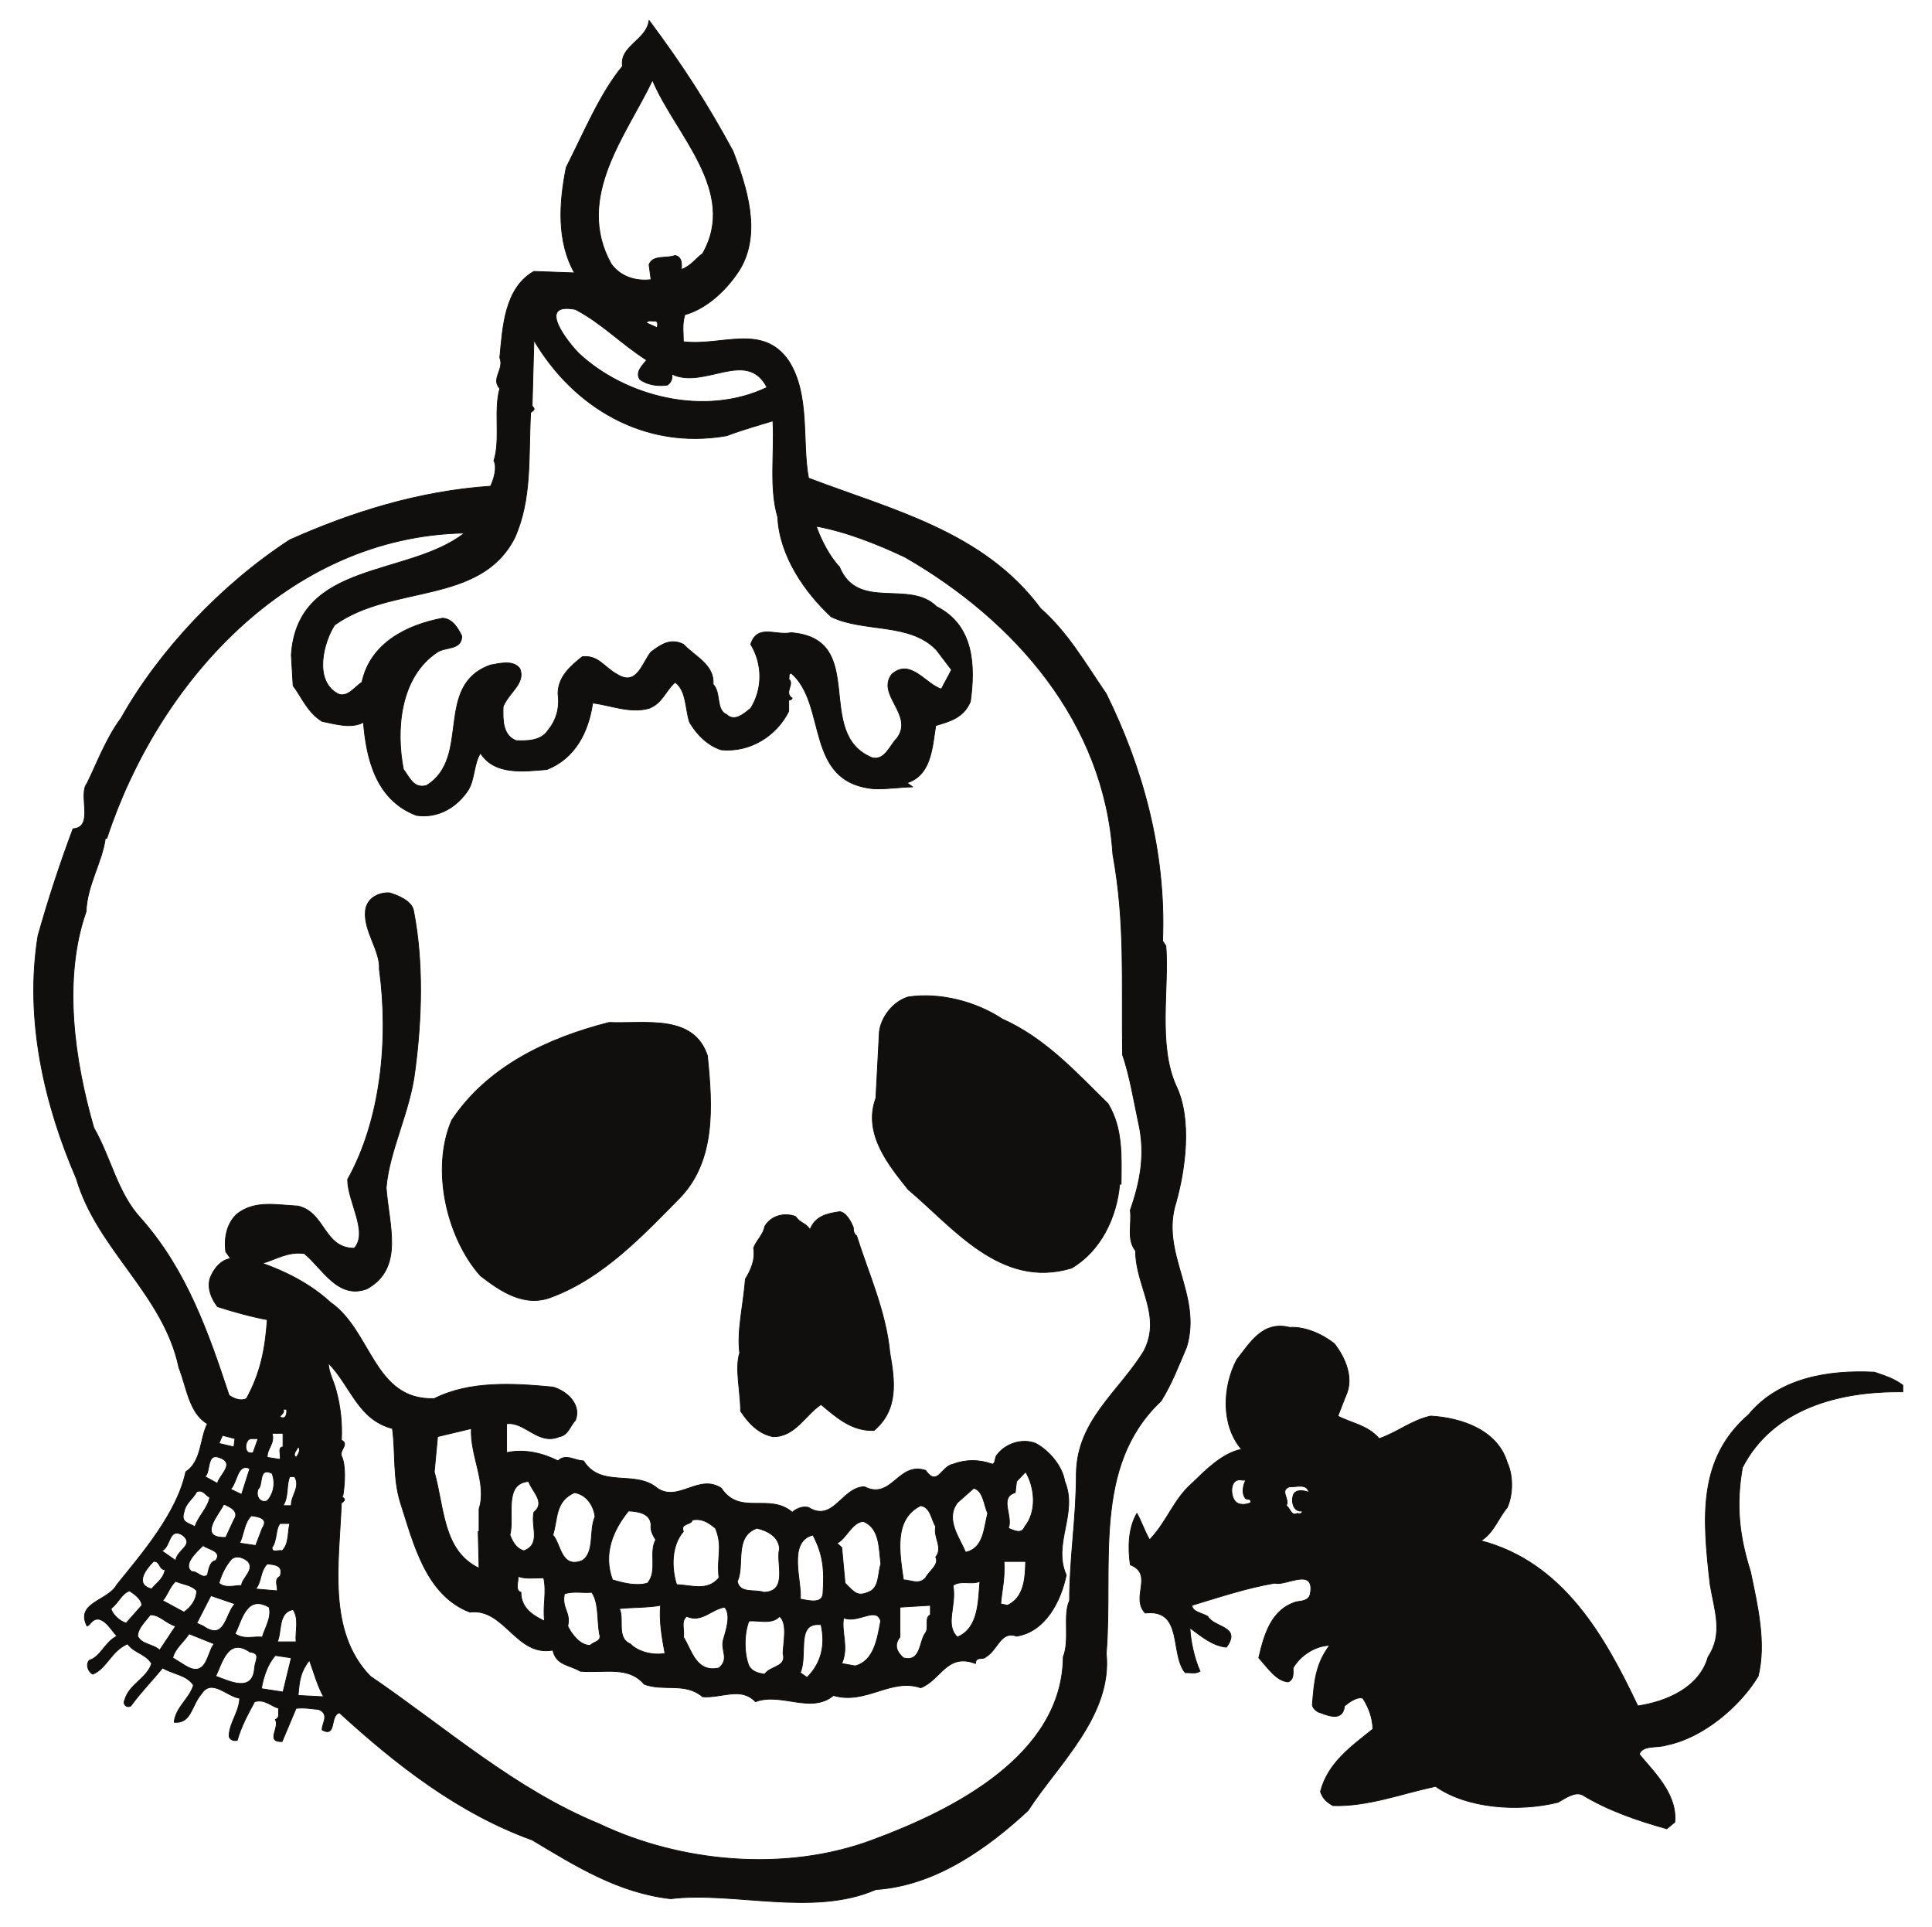
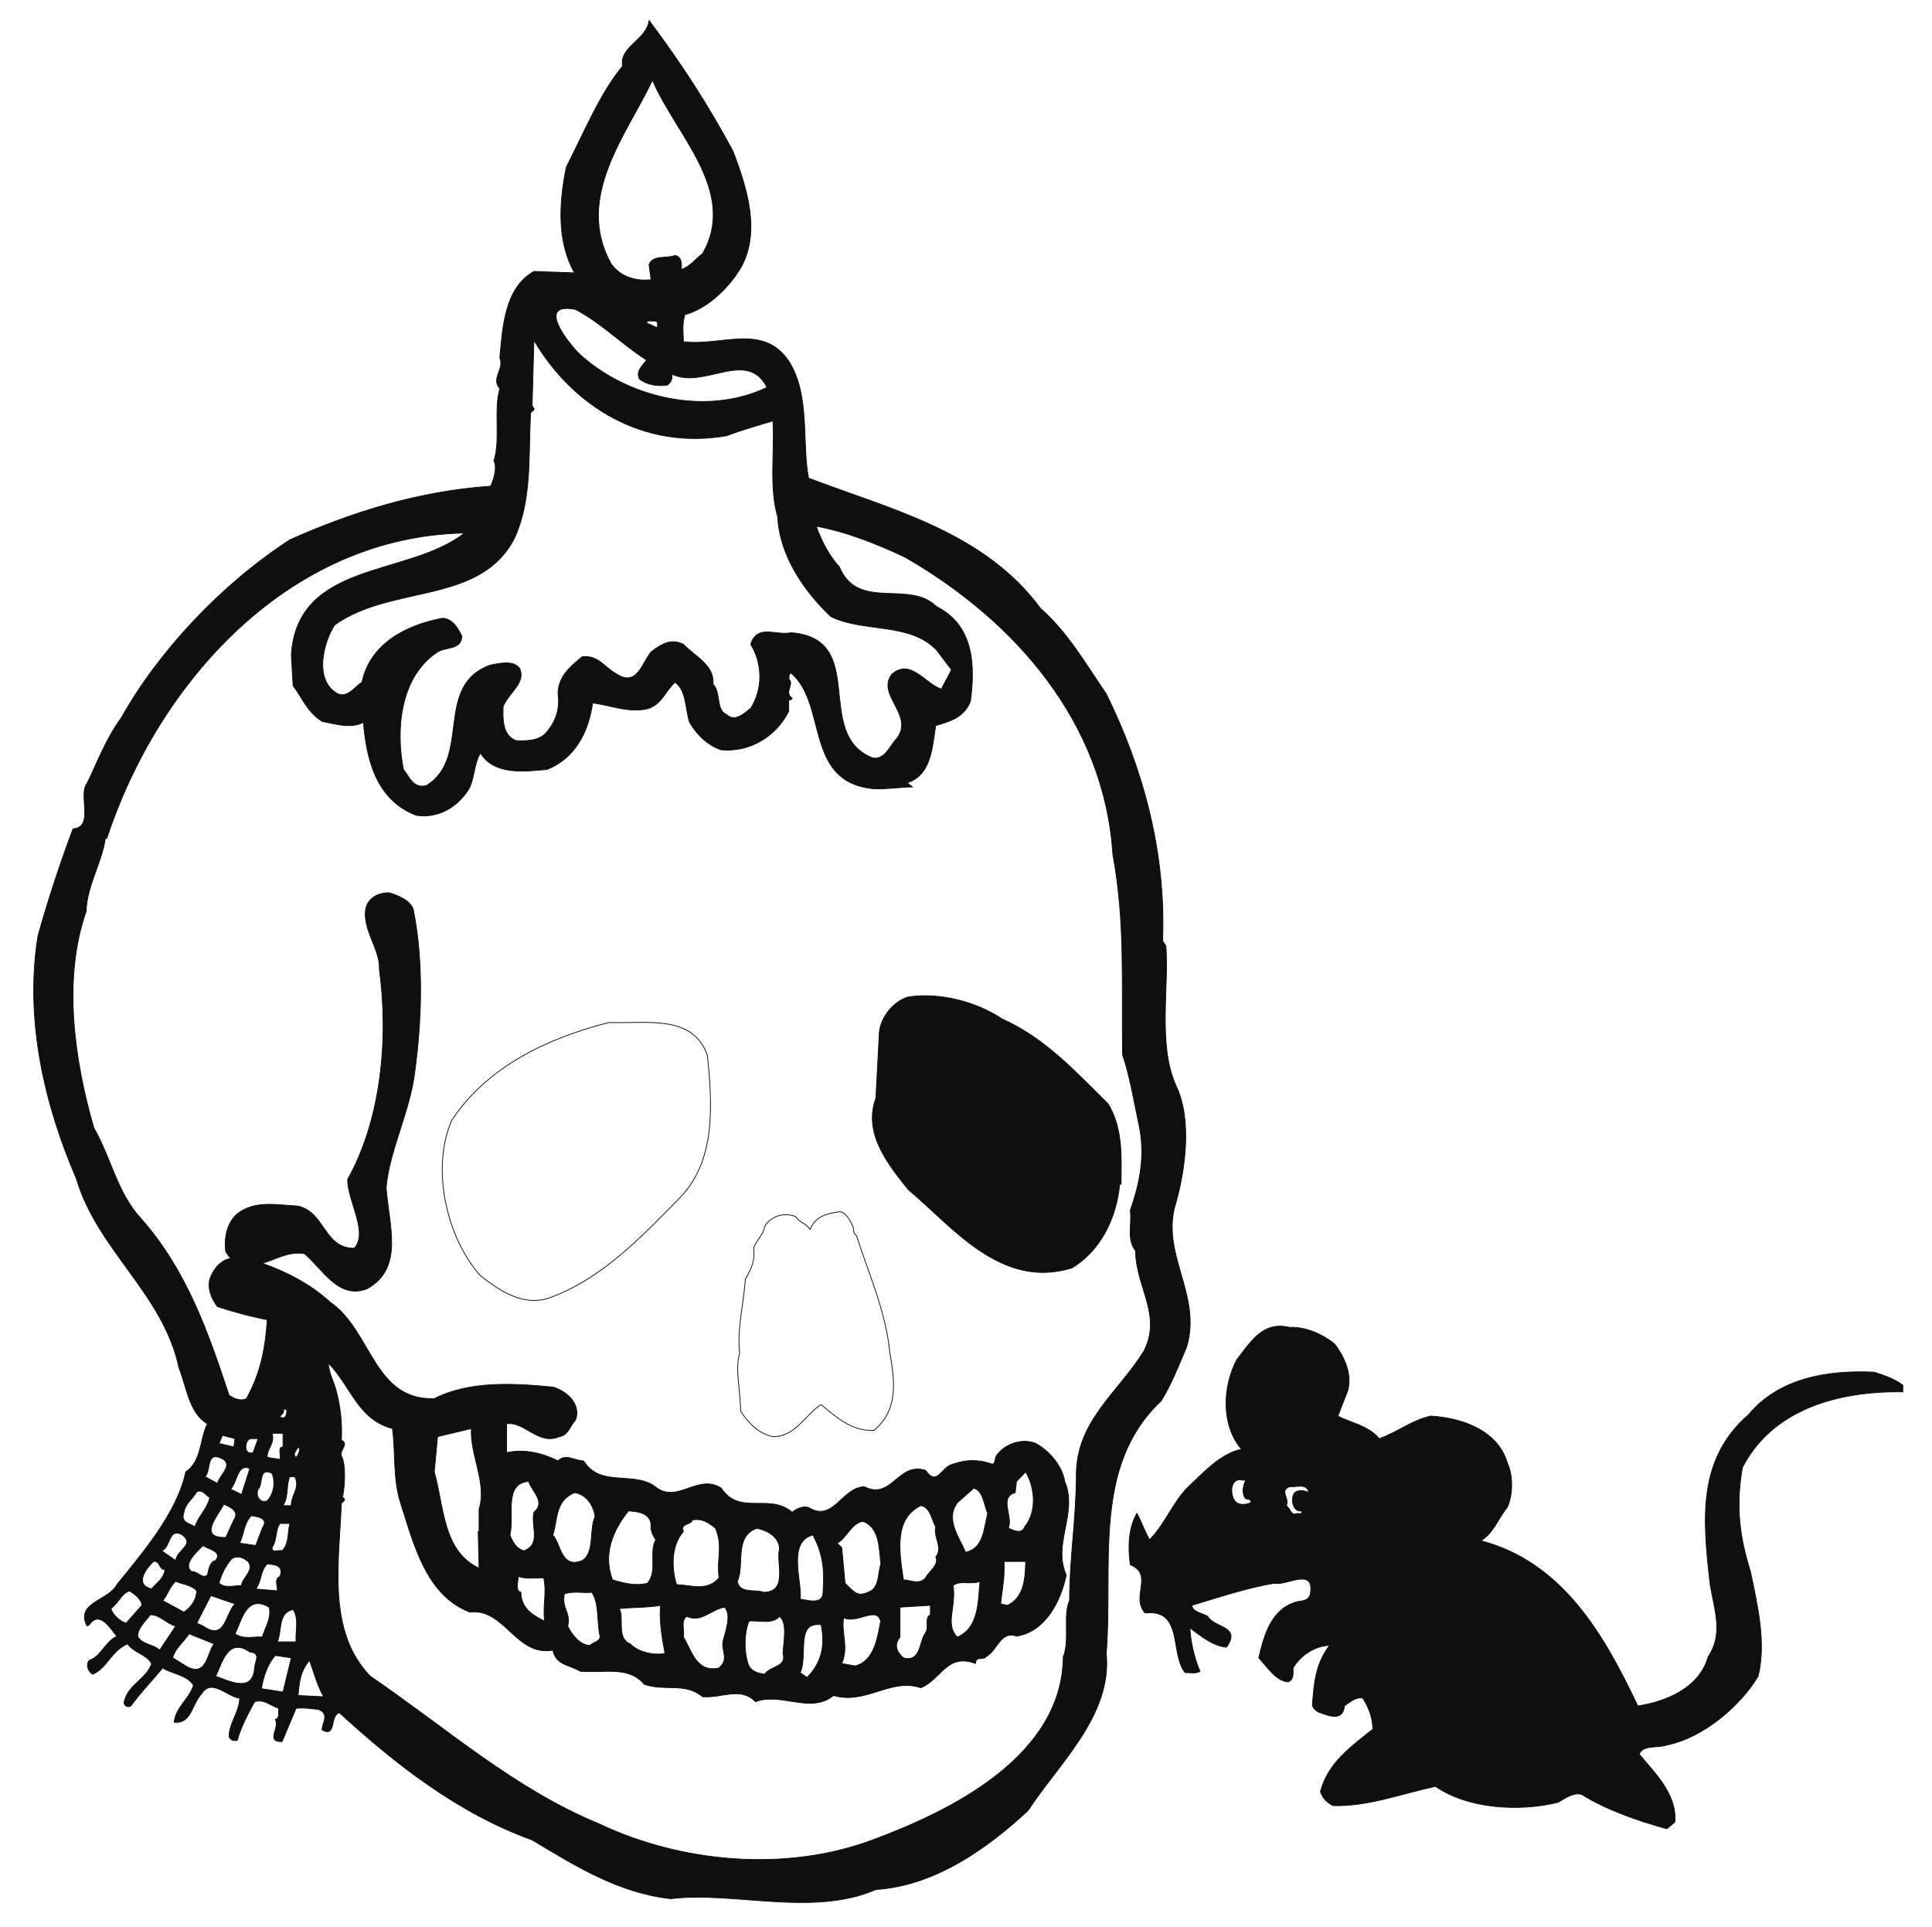
<svg xmlns="http://www.w3.org/2000/svg" width="298.374pt" height="297.561pt" viewBox="0 0 298.374 297.561" version="1.1">
  <g id="surface1">
    <path style="fill:none;stroke-width:0.12;stroke-linecap:butt;stroke-linejoin:round;stroke:rgb(6.476%,5.928%,5.235%);stroke-opacity:1;stroke-miterlimit:10;" d="M -0.001 -0.002 C 3.351 0.229 0.741 5.272 2.159 7.002 C 3.722 10.178 5.081 13.92 7.429 17.092 C 13.241 27.44 22.851 37.702 33.48 44.616 C 43.011 48.87 53.319 52.131 64.491 52.897 C 64.999 53.998 65.538 55.788 64.999 56.834 C 66.05 60.038 64.948 64.573 65.909 67.975 C 64.491 69.534 66.651 70.897 65.909 72.737 C 66.358 77.358 66.589 83.452 71.179 86.061 L 77.448 85.834 C 74.698 90.682 75.069 96.69 76.171 102.131 C 78.921 107.545 81.44 113.639 84.87 117.752 C 84.358 120.87 88.589 121.748 88.96 124.811 C 94.03 118.034 97.972 111.94 101.909 104.655 C 104.062 99.069 106.358 91.928 102.96 86.342 C 101.089 83.366 97.972 80.334 94.48 79.37 C 94.03 77.811 94.261 76.538 94.261 75.205 C 100.12 74.467 106.53 78.096 110.53 72.229 C 113.87 67.01 112.538 59.815 113.589 54.143 C 126.46 49.237 140.659 45.893 149.448 33.987 C 153.671 30.276 156.358 25.51 159.569 20.834 C 165.12 9.58 168.839 -3.427 168.269 -17.318 L 168.78 -18.084 C 169.288 -24.548 167.499 -33.334 170.339 -39.658 C 172.858 -44.845 171.761 -52.666 170.339 -57.712 C 167.819 -65.537 174.421 -71.916 171.98 -80.021 C 170.71 -82.998 169.659 -85.748 168.038 -88.353 C 157.331 -98.42 160.671 -113.638 159.569 -127.334 C 160.53 -136.939 152.108 -144.455 147.491 -151.595 C 141.401 -157.236 133.288 -163.189 123.991 -163.787 C 114.269 -168.037 101.909 -164.013 92.3 -165.205 C 84.19 -164.295 77.589 -160.13 70.901 -156.13 C 59.499 -152.021 49.839 -144.455 41.14 -136.49 C 39.581 -136.939 40.769 -140.341 38.472 -139.154 C 38.39 -138.189 39.722 -136.716 37.929 -135.978 C 36.831 -135.892 35.858 -135.666 34.448 -135.806 L 32.288 -140.939 C 29.679 -141.021 31.98 -138.783 31.241 -137.537 C 32.062 -137.224 31.608 -136.404 31.78 -135.806 C 30.511 -135.439 29.601 -134.334 28.038 -134.787 C 27.019 -136.716 25.972 -138.556 25.37 -140.74 C 24.69 -140.939 24.101 -140.513 24.101 -140.06 C 24.179 -137.962 25.659 -136.404 25.741 -134.248 C 23.819 -134.021 21.429 -131.13 19.882 -133.509 C 18.23 -135.38 18.319 -138.189 15.62 -137.962 C 15.851 -135.611 17.999 -134.334 18.601 -132.236 C 17.55 -130.619 15.401 -130.537 13.839 -129.572 C 12.19 -131.584 10.491 -133.287 8.929 -135.439 C 8.249 -135.806 7.659 -135.154 7.972 -134.56 C 8.62 -132.095 11.401 -131.216 12.14 -128.892 C 11.171 -127.334 9.53 -127.334 8.421 -125.857 C 5.87 -126.962 5.28 -129.572 3.069 -130.537 C 2.39 -130.252 1.882 -129.06 2.53 -128.38 C 4.261 -127.869 4.991 -125.49 6.78 -124.666 C 5.87 -123.705 4.171 -120.556 2.53 -122.88 L 2.159 -123.107 C 0.319 -119.451 5.448 -119.224 6.78 -116.701 C 10.632 -111.939 16.081 -105.619 17.409 -99.298 C 19.882 -97.654 19.562 -94.252 20.749 -91.869 C 17.921 -90.228 17.55 -86.201 16.358 -83.224 C 13.98 -71.857 3.722 -64.998 0.511 -54.002 C -4.392 -42.689 -7.509 -29.451 -5.411 -16.525 C -3.849 -10.939 -2.009 -5.357 -0.001 -0.002 Z M 4.991 -1.474 L 5.222 -1.474 C 13.019 22.311 33.108 45.155 60.472 45.666 C 51.769 38.834 34.671 41.444 33.71 26.846 L 33.991 22.08 C 35.269 20.467 36.151 17.998 38.472 16.584 C 40.401 16.213 42.921 15.393 44.851 16.44 C 45.3 10.94 46.722 4.452 53.038 2.069 C 56.472 1.561 59.358 3.428 61.011 5.952 C 62.03 7.51 61.89 10.12 62.929 11.678 C 65.089 8.248 69.62 8.846 73.198 9.155 C 77.499 10.858 79.601 14.881 80.249 19.416 C 82.999 19.104 85.98 17.772 88.96 18.596 C 91.05 19.416 91.421 21.205 92.98 22.62 C 94.769 21.346 94.538 18.455 95.222 16.44 C 96.331 14.569 97.972 12.87 100.12 12.19 C 104.659 11.764 108.69 14.428 110.53 18.143 L 110.53 19.87 C 110.901 19.87 110.98 20.014 111.069 20.155 C 109.71 21.065 111.491 22.311 110.53 23.131 C 110.698 23.444 110.39 23.866 110.901 24.038 C 116.569 19.19 112.851 7.143 123.71 6.178 C 125.78 6.096 128.019 6.463 129.659 6.463 L 128.608 7.229 L 128.472 7.002 C 132.55 8.022 132.69 12.502 133.23 15.932 C 135.39 16.584 137.538 17.123 138.589 19.647 C 139.331 25.061 139.19 31.381 133.37 34.299 C 129.12 38.522 121.19 33.534 118.351 40.452 C 116.788 42.096 115.519 44.616 114.78 46.713 C 119.319 45.893 124.081 44.022 128.472 41.952 C 145.511 32.147 159.261 16.44 160.589 -3.939 C 162.519 -14.572 161.921 -23.216 162.089 -34.892 C 163.198 -38.154 163.788 -41.81 164.53 -45.298 C 165.659 -50.146 164.839 -54.455 163.28 -58.904 C 163.562 -61.002 162.69 -63.439 164.101 -65.17 C 164.101 -70.724 168.269 -75.119 165.351 -80.701 C 161.409 -87.021 155.089 -91.334 154.948 -99.525 C 154.948 -106.584 153.901 -112.451 153.901 -119.17 C 152.851 -121.38 153.98 -125.263 152.929 -127.869 C 152.788 -143.123 135.761 -151.595 123.48 -156.13 C 110.019 -161.177 93.8 -159.619 81.3 -153.666 C 68.21 -148.306 57.659 -138.869 45.901 -130.845 C 39.21 -123.931 41.081 -113.357 41.448 -104.06 C 41.671 -104.06 41.73 -103.834 41.87 -103.748 C 42.101 -103.462 41.589 -103.236 41.448 -103.009 L 41.671 -103.009 C 41.96 -101.365 42.179 -98.248 41.448 -96.83 C 41.14 -95.869 42.69 -95.045 41.448 -94.392 C 41.589 -91.701 41.28 -89.091 40.632 -86.74 C 40.261 -85.236 39.491 -84.048 39.429 -82.49 C 43.011 -86.201 43.972 -91.189 49.331 -92.607 C 49.839 -96.408 49.382 -100.259 50.569 -104.06 C 52.589 -110.295 54.46 -118.345 61.288 -120.955 C 66.651 -120.275 68.429 -127.869 74.101 -126.822 C 74.608 -129.205 76.679 -129.06 78.331 -130.08 C 82.12 -130.392 85.78 -129.205 88.222 -132.095 C 91.339 -133.228 94.538 -131.728 97.23 -134.021 C 100.269 -134.248 103.101 -132.408 105.401 -134.787 C 109.339 -133.287 113.96 -136.716 117.44 -133.822 C 122.429 -135.298 126.319 -131.045 130.909 -132.634 C 134.03 -131.443 134.929 -127.189 139.382 -128.892 C 139.382 -127.701 140.569 -128.38 140.972 -127.869 C 142.812 -126.822 143.269 -123.759 145.71 -124.666 C 150.179 -123.986 152.569 -119.224 153.39 -115.228 C 151.23 -110.38 155.23 -105.705 153.159 -100.771 C 152.788 -98.42 150.78 -96.037 148.679 -94.904 C 146.472 -94.025 143.921 -95.045 142.73 -96.634 C 142.3 -97.056 142.53 -97.966 141.991 -98.107 C 139.921 -97.369 137.909 -97.369 135.901 -98.107 C 134.03 -98.474 133.519 -101.677 131.671 -99.072 C 127.421 -97.654 126.46 -103.748 122.21 -101.591 C 118.722 -101.677 117.44 -107.177 113.589 -104.795 C 112.538 -104.513 111.581 -105.107 111.069 -105.533 C 107.55 -102.502 102.96 -106.13 100.12 -101.822 C 96.64 -99.525 93.491 -104.06 90.23 -101.822 C 86.8 -98.927 81.53 -101.904 78.839 -97.595 C 77.499 -97.595 76.089 -96.408 74.901 -97.595 C 72.519 -96.408 69.769 -95.724 66.96 -96.322 L 66.96 -91.869 C 69.769 -91.474 71.858 -95.271 75.12 -93.853 C 76.48 -93.658 76.769 -92.154 77.589 -91.334 C 78.55 -88.896 76.261 -86.795 74.101 -86.201 C 67.921 -85.607 61.23 -85.236 55.788 -87.986 C 46.409 -88.298 46.12 -77.498 39.722 -73.103 C 36.69 -70.298 32.8 -68.341 29.23 -67.095 C 31.331 -66.502 33.171 -65.224 35.722 -65.591 C 38.472 -67.834 40.909 -72.736 45.39 -71.037 C 51.171 -67.834 48.788 -61.287 48.358 -55.416 C 48.87 -49.548 52.081 -43.654 52.812 -37.334 C 53.858 -29.451 54.151 -20.607 52.589 -12.642 C 52.3 -11.084 50.062 -10.259 48.87 -9.892 C 47.312 -9.806 45.39 -10.63 45.159 -12.642 C 44.851 -15.845 47.46 -18.736 47.312 -21.712 C 48.788 -32.572 47.538 -44.986 42.409 -54.142 C 42.409 -57.572 45.671 -62.334 43.429 -64.771 C 38.698 -64.771 38.98 -59.216 34.73 -58.252 C 31.331 -58.08 28.12 -57.345 25.37 -59.443 C 23.87 -60.775 23.28 -62.927 23.589 -65.31 L 24.331 -66.361 C 22.851 -66.556 21.659 -67.974 21.12 -69.533 C 20.749 -71.177 21.429 -72.595 22.312 -73.787 C 24.858 -74.607 27.53 -75.345 29.999 -75.798 C 29.679 -80.388 28.948 -84.048 26.788 -87.986 C 25.89 -88.439 24.858 -87.986 24.101 -87.478 C 20.901 -77.81 17.55 -68.146 10.491 -60.177 C 6.839 -56.24 5.87 -50.795 3.21 -46.177 C 0.23 -35.857 -1.642 -23.216 2.019 -12.783 C 2.159 -8.701 4.48 -5.216 4.991 -1.474 Z M 8.71 -117.666 C 9.44 -118.119 10.581 -118.939 10.632 -119.904 L 8.198 -122.654 C 7.151 -122.341 6.038 -121.236 5.87 -120.416 C 7.151 -119.365 7.429 -118.177 8.71 -117.666 Z M 11.909 -121.38 C 13.241 -121.236 14.519 -122.795 15.851 -123.107 L 13.382 -126.822 C 12.358 -125.857 10.632 -126.002 9.98 -124.666 C 10.038 -123.334 11.171 -122.427 11.909 -121.38 Z M 12.421 -113.13 C 13.472 -112.99 13.241 -114.408 14.21 -114.408 C 13.98 -115.88 12.73 -116.56 12.14 -117.38 C 9.53 -116.701 11.089 -114.462 12.421 -113.13 Z M 16.901 -109.048 C 18.831 -110.607 16.081 -111.259 15.851 -112.99 L 13.698 -111.486 C 15.108 -110.978 14.741 -107.771 16.901 -109.048 Z M 15.851 -116.193 C 16.96 -116.701 18.23 -116.701 19.108 -117.666 C 19.05 -119.084 18.23 -120.189 17.132 -120.955 L 13.839 -119.17 C 14.569 -118.404 14.89 -117.072 15.851 -116.193 Z M 17.921 -124.298 L 21.8 -125.857 C 20.698 -127.103 20.698 -131.216 17.409 -129.259 L 15.401 -128.013 C 15.71 -126.595 17.132 -125.545 17.921 -124.298 Z M 19.108 -102.361 C 20.101 -101.962 20.472 -102.955 21.12 -103.236 C 20.749 -105.021 19.339 -106.13 18.831 -107.771 C 17.921 -107.177 16.589 -107.177 17.132 -105.533 C 17.409 -104.06 18.46 -103.548 19.108 -102.361 Z M 20.101 -110.666 C 20.749 -111.259 23.14 -111.486 22.03 -112.99 C 21.12 -113.13 20.98 -114.322 20.749 -115.228 C 19.929 -115.88 19.28 -114.634 18.319 -114.689 C 16.901 -113.638 19.05 -111.658 20.101 -110.666 Z M 25.011 -119.677 C 23.499 -121.236 23.499 -125.49 20.101 -123.107 L 19.108 -122.654 L 21.288 -118.404 Z M 22.538 -97.056 C 25.23 -97.966 22.538 -99.806 22.312 -101.084 L 20.39 -100.033 C 21.288 -99.212 20.608 -96.408 22.538 -97.056 Z M 23.28 -104.287 C 24.331 -104.74 25.741 -105.392 24.839 -106.724 L 23.589 -109.416 C 19.05 -109.56 22.679 -105.705 23.28 -104.287 Z M 27.3 -127.103 C 29.089 -127.334 28.12 -128.38 28.038 -129.572 C 27.761 -133.509 24.101 -131.584 22.03 -130.845 C 22.991 -128.978 23.87 -124.724 27.3 -127.103 Z M 24.472 -112.763 C 25.37 -112.08 26.421 -112.619 27.019 -113.13 C 28.12 -114.462 26.03 -115.74 26.03 -116.845 C 25.151 -116.787 23.499 -117.38 22.538 -116.474 C 22.991 -114.916 23.589 -113.81 24.472 -112.763 Z M 25.011 -94.166 L 24.839 -95.443 L 22.538 -94.904 L 23.081 -93.658 Z M 27.3 -98.787 L 26.03 -102.783 L 24.331 -101.962 C 25.37 -100.998 25.37 -97.88 27.3 -98.787 Z M 30.28 -120.189 C 30.73 -121.748 29.601 -123.478 29.23 -124.81 C 27.812 -124.666 26.48 -125.263 25.011 -124.298 C 26.03 -122.427 26.71 -118.119 30.28 -120.189 Z M 27.53 -106.072 C 28.581 -106.212 30.28 -106.439 29.23 -108.002 L 28.21 -110.666 L 25.741 -110.295 C 26.421 -108.822 26.421 -107.177 27.53 -106.072 Z M 27.53 -94.166 L 28.581 -94.166 L 27.812 -96.322 C 26.249 -96.83 26.48 -94.166 27.53 -94.166 Z M 29.999 -113.498 C 31.019 -113.638 32.569 -113.638 31.98 -115.427 C 31.019 -115.88 31.608 -116.845 31.55 -117.666 L 28.21 -117.38 C 29.171 -116.193 28.858 -114.634 29.999 -113.498 Z M 28.581 -101.962 C 29.401 -101.365 28.581 -98.474 30.73 -99.525 C 31.331 -100.998 30.96 -102.728 29.999 -103.748 C 29.089 -104.201 28.12 -103.236 28.581 -101.962 Z M 31.241 -127.646 L 33.71 -128.013 L 32.429 -133.287 L 29.089 -132.775 C 29.401 -130.904 30.05 -128.978 31.241 -127.646 Z M 30.73 -93.345 L 32.429 -93.345 L 32.429 -95.443 C 31.55 -95.498 32.151 -96.634 31.98 -97.369 L 29.999 -97.056 C 29.909 -95.724 31.241 -94.904 30.73 -93.345 Z M 31.98 -107.263 L 33.48 -107.263 C 33.108 -108.736 33.401 -110.38 32.288 -111.486 C 31.78 -111.259 30.73 -111.939 30.73 -110.978 C 31.55 -109.869 31.241 -108.084 31.98 -107.263 Z M 33.991 -120.556 C 34.96 -122.06 34.3 -123.931 34.448 -125.545 L 31.55 -125.545 C 32.288 -123.931 31.608 -121.009 33.991 -120.556 Z M 32.429 -89.63 L 32.972 -89.63 C 33.108 -90.228 32.89 -91.334 31.98 -90.822 C 31.98 -90.455 32.8 -90.228 32.429 -89.63 Z M 33.48 -100.033 L 34.222 -100.033 C 35.179 -101.677 33.62 -102.955 33.71 -104.513 L 32.429 -104.513 C 33.339 -103.154 32.89 -101.31 33.48 -100.033 Z M 34.73 -95.443 C 35.269 -95.724 34.812 -96.634 34.448 -97.056 C 33.769 -96.548 34.671 -95.869 34.73 -95.443 Z M 36.511 -128.38 C 37.198 -130.252 37.71 -132.236 38.698 -134.021 L 34.761 -133.822 C 34.96 -131.357 35.179 -130.08 36.511 -128.38 Z M 40.401 31.463 C 49.19 37.788 62.929 34.526 68.21 44.928 C 70.901 50.94 70.3 57.346 70.671 64.26 C 70.901 64.487 71.319 64.631 71.179 64.94 L 70.901 65.311 L 71.179 75.428 C 77.28 65.084 88.222 58.452 100.948 60.69 C 103.331 61.596 105.71 62.248 108.089 62.987 C 108.37 58.026 107.491 52.666 108.831 48.131 C 109.108 42.096 113.081 36.455 117.081 32.741 C 122.151 30.276 129.288 31.92 133.37 27.58 L 135.671 24.549 C 135.159 23.498 134.62 22.62 134.108 21.573 C 131.671 22.311 129.351 26.389 126.46 23.866 C 123.991 20.666 130.03 17.545 127.198 13.92 C 126.151 12.87 125.409 10.573 123.48 10.94 C 114.179 14.655 122.972 29.311 110.901 30.276 C 108.519 29.764 105.71 31.69 104.659 28.487 C 106.53 25.428 106.53 21.573 104.659 18.596 C 103.608 17.772 102.19 16.44 100.948 17.631 C 99.222 18.37 100.12 20.979 98.851 22.311 C 99.081 25.288 96.101 26.561 94.261 28.487 C 92.3 29.452 90.831 28.487 89.269 27.299 C 87.94 25.737 87.108 21.854 83.999 23.866 C 82.038 24.916 81.159 26.846 78.64 26.561 C 76.769 25.061 74.901 23.444 74.901 20.834 C 75.21 18.596 74.608 16.725 73.339 15.166 C 72.23 13.549 70.159 13.549 68.429 13.608 C 66.358 14.428 66.358 16.725 66.421 18.877 C 67.331 21.065 69.991 22.538 68.972 24.776 C 67.921 26.108 65.831 25.51 64.491 25.288 C 55.651 22.166 61.601 10.998 54.601 6.69 C 52.589 6.096 51.94 8.022 51.03 9.155 C 49.839 15.166 50.429 23.444 56.3 27.299 C 57.581 28.12 60.038 27.58 60.038 29.764 C 59.448 30.955 58.632 32.428 57.069 32.514 C 51.48 31.463 45.901 28.631 44.62 22.62 C 43.601 22.026 42.409 20.155 40.909 20.834 C 37.05 22.905 38.749 28.94 40.401 31.463 Z M 61.519 -92.607 C 61.288 -96.775 63.98 -101.084 62.71 -105.021 L 62.71 -108.509 L 62.569 -108.509 L 62.71 -114.177 C 57.069 -111.486 57.351 -104.795 55.788 -99.298 L 56.3 -93.853 Z M 70.358 -100.771 C 70.901 -102.361 73.05 -103.974 71.179 -105.533 C 70.671 -107.771 72.37 -110.466 69.62 -111.486 C 68.429 -111.119 67.921 -110.154 67.472 -109.048 C 68.21 -106.212 66.421 -101.084 70.358 -100.771 Z M 68.741 -115.427 C 69.851 -115.88 71.319 -115.654 72.69 -115.654 C 73.198 -118.033 72.519 -119.904 72.831 -122.341 C 71.179 -121.548 69.171 -120.416 69.171 -117.892 C 68.21 -117.611 68.8 -116.248 68.741 -115.427 Z M 77.448 -102.502 C 79.288 -102.783 80.421 -104.513 80.62 -106.212 C 79.659 -108.369 80.62 -111.712 78.64 -112.99 C 75.351 -114.322 75.351 -110.38 74.101 -109.048 C 74.901 -106.584 74.39 -103.834 77.448 -102.502 Z M 77.589 80.194 C 81.812 77.952 84.511 74.979 88.589 72.37 C 87.94 71.545 86.8 70.526 87.538 69.393 C 88.671 68.514 90.46 68.288 91.788 68.514 C 92.3 68.881 92.608 69.393 92.472 70.213 C 97.429 67.748 104.062 74.241 107.179 68.147 C 97.519 63.526 85.241 66.729 78.101 73.416 C 76.632 74.893 71.319 81.381 77.589 80.194 Z M 75.89 -118.119 C 77.448 -117.666 78.64 -118.033 80.108 -117.892 C 81.222 -119.451 80.929 -122.146 81.3 -124.298 C 81.761 -125.545 80.249 -125.545 79.89 -126.084 C 78.269 -126.142 76.909 -124.212 76.401 -123.107 C 76.909 -120.955 75.429 -120.416 75.89 -118.119 Z M 89.491 115.596 C 92.98 107.264 102.73 98.42 97.23 88.811 C 96.101 87.987 95.499 86.94 93.94 86.342 C 94.03 87.252 94.03 88.299 92.98 88.526 C 91.651 87.987 89.55 88.666 88.96 87.108 L 89.269 84.784 C 86.89 84.502 84.511 85.237 83.089 87.252 C 77.448 97.51 85.472 107.123 89.491 115.596 Z M 85.78 -105.334 C 87.108 -105.392 89.179 -105.619 89.269 -107.49 C 89.179 -108.228 89.409 -108.877 89.999 -109.787 C 88.901 -111.658 90.319 -114.634 88.73 -116.474 C 87.03 -116.986 84.96 -116.474 83.312 -115.966 C 81.812 -111.939 83.401 -108.283 85.78 -105.334 Z M 90.741 -119.904 C 90.511 -122.287 90.972 -124.951 91.421 -127.334 C 89.722 -127.646 87.339 -127.189 86.062 -125.857 C 83.831 -124.951 85.19 -121.834 84.358 -120.416 C 86.21 -120.189 88.901 -120.275 90.741 -119.904 Z M 89.999 78.405 C 90.46 78.178 90.23 77.639 90.23 77.358 L 88.589 78.096 C 88.671 78.635 89.491 78.323 89.999 78.405 Z M 95.651 -106.724 C 97.23 -106.439 98.198 -107.177 99.222 -108.002 C 100.409 -110.978 99.39 -112.252 99.761 -115.654 C 97.972 -117.806 95.499 -116.787 93.21 -116.701 C 92.39 -114.095 92.39 -110.666 94.261 -108.509 C 93.722 -107.177 95.499 -107.545 95.651 -106.724 Z M 94.769 -121.607 C 97.062 -122.654 98.569 -120.502 100.632 -120.189 C 101.679 -121.38 100.858 -123.705 100.409 -125.318 C 100.038 -126.962 101.401 -128.154 99.761 -129.572 C 96.179 -130.392 95.499 -126.681 94.261 -124.81 C 94.48 -123.759 93.8 -122.341 94.769 -121.607 Z M 105.62 -108.002 C 107.269 -108.369 109.05 -109.334 109.108 -111.205 C 108.519 -113.271 110.53 -117.806 106.671 -117.892 C 105.339 -117.38 102.96 -118.177 102.589 -116.193 C 103.78 -113.81 101.999 -109.275 105.62 -108.002 Z M 104.382 -122.341 C 105.62 -122.146 107.999 -122.939 109.108 -121.607 C 110.39 -122.654 109.71 -125.545 109.651 -127.334 C 110.241 -129.486 107.722 -129.205 106.812 -130.537 C 105.94 -130.392 104.972 -130.252 104.382 -129.259 C 103.608 -127.334 103.608 -124.298 104.382 -122.341 Z M 114.269 -109.048 C 115.831 -112.025 116.062 -114.322 115.831 -117.892 C 115.831 -119.904 113.358 -119.084 112.312 -118.939 C 112.632 -116.334 110.241 -110.068 114.269 -109.048 Z M 114.78 -122.88 L 115.519 -122.88 C 116.249 -126.142 115.519 -128.892 113.358 -131.045 L 112.312 -130.306 C 113.448 -127.701 111.8 -123.107 114.78 -122.88 Z M 122.062 -106.951 C 124.589 -108.002 124.448 -110.978 124.761 -113.498 C 124.3 -114.916 124.53 -116.787 123.261 -117.666 C 121.19 -118.712 120.788 -118.033 119.23 -116.474 L 118.722 -110.978 L 117.98 -110.295 C 119.319 -109.787 120.28 -107.037 122.062 -106.951 Z M 118.999 -121.834 C 121.19 -122.795 124.081 -119.962 124.73 -122.341 C 124.222 -125.037 123.71 -128.521 120.788 -129.259 L 118.722 -128.892 C 119.831 -126.31 118.632 -124.212 118.999 -121.834 Z M 127.71 -124.81 L 127.71 -120.189 L 132.409 -119.904 L 132.409 -121.38 C 131.448 -121.748 132.241 -123.392 131.671 -124.13 C 130.632 -125.49 130.991 -128.748 128.241 -128.013 C 127.198 -127.103 126.741 -126.002 127.71 -124.81 Z M 130.909 -104.513 C 132.409 -104.74 132.55 -106.584 133.23 -107.771 C 132.839 -109.416 134.421 -110.978 133.23 -112.451 C 133.831 -113.638 132.179 -114.634 131.671 -115.654 C 130.632 -116.787 129.491 -116.021 128.241 -115.966 C 127.651 -111.798 126.69 -106.584 130.909 -104.513 Z M 135.901 -116.845 C 136.999 -115.966 138.87 -116.787 140.062 -116.193 C 139.78 -119.224 139.921 -123.392 136.581 -124.81 C 134.569 -122.88 136.491 -119.962 135.901 -116.845 Z M 139.101 -101.822 C 140.569 -102.189 140.659 -104.341 141.261 -105.705 C 140.659 -108.002 140.659 -111.119 137.831 -111.712 C 136.999 -109.56 134.62 -106.666 136.581 -104.06 Z M 143.78 -113.13 L 147.12 -113.13 C 147.069 -115.88 146.839 -118.712 144.319 -119.904 L 143.269 -119.677 C 143.491 -117.212 143.921 -115.88 143.78 -113.13 Z M 145.71 -100.771 L 147.12 -99.298 C 148.538 -101.677 148.909 -105.392 146.98 -107.771 C 146.472 -109.048 145.198 -108.283 144.46 -108.002 C 145.198 -106.072 142.96 -103.236 145.511 -102.502 Z M 145.71 -100.771 " transform="matrix(1,0,0,-1,11.278,127.967)" />
    <path style=" stroke:none;fill-rule:evenodd;fill:rgb(6.476%,5.928%,5.235%);fill-opacity:1;" d="M 11.277 127.969 C 14.629 127.738 12.02 122.695 13.438 120.965 C 15 117.789 16.359 114.047 18.707 110.875 C 24.52 100.527 34.129 90.266 44.758 83.352 C 54.289 79.098 64.598 75.836 75.77 75.07 C 76.277 73.969 76.816 72.18 76.277 71.133 C 77.328 67.93 76.227 63.395 77.188 59.992 C 75.77 58.434 77.93 57.07 77.188 55.23 C 77.637 50.609 77.867 44.516 82.457 41.906 L 88.727 42.133 C 85.977 37.285 86.348 31.277 87.449 25.836 C 90.199 20.422 92.719 14.328 96.148 10.215 C 95.637 7.098 99.867 6.219 100.238 3.156 C 105.309 9.934 109.25 16.027 113.188 23.312 C 115.34 28.898 117.637 36.039 114.238 41.625 C 112.367 44.602 109.25 47.633 105.758 48.598 C 105.309 50.156 105.539 51.43 105.539 52.762 C 111.398 53.5 117.809 49.871 121.809 55.738 C 125.148 60.957 123.816 68.152 124.867 73.824 C 137.738 78.73 151.938 82.074 160.727 93.98 C 164.949 97.691 167.637 102.457 170.848 107.133 C 176.398 118.387 180.117 131.395 179.547 145.285 L 180.059 146.051 C 180.566 152.516 178.777 161.301 181.617 167.625 C 184.137 172.812 183.039 180.633 181.617 185.68 C 179.098 193.504 185.699 199.883 183.258 207.988 C 181.988 210.965 180.938 213.715 179.316 216.32 C 168.609 226.387 171.949 241.605 170.848 255.301 C 171.809 264.906 163.387 272.422 158.77 279.562 C 152.68 285.203 144.566 291.156 135.27 291.754 C 125.547 296.004 113.188 291.98 103.578 293.172 C 95.469 292.262 88.867 288.098 82.18 284.098 C 70.777 279.988 61.117 272.422 52.418 264.457 C 50.859 264.906 52.047 268.309 49.75 267.121 C 49.668 266.156 51 264.684 49.207 263.945 C 48.109 263.859 47.137 263.633 45.727 263.773 L 43.566 268.906 C 40.957 268.988 43.258 266.75 42.52 265.504 C 43.34 265.191 42.887 264.371 43.059 263.773 C 41.789 263.406 40.879 262.301 39.316 262.754 C 38.297 264.684 37.25 266.523 36.648 268.707 C 35.969 268.906 35.379 268.48 35.379 268.027 C 35.457 265.93 36.938 264.371 37.02 262.215 C 35.098 261.988 32.707 259.098 31.16 261.477 C 29.508 263.348 29.598 266.156 26.898 265.93 C 27.129 263.578 29.277 262.301 29.879 260.203 C 28.828 258.586 26.68 258.504 25.117 257.539 C 23.469 259.551 21.77 261.254 20.207 263.406 C 19.527 263.773 18.938 263.121 19.25 262.527 C 19.898 260.062 22.68 259.184 23.418 256.859 C 22.449 255.301 20.809 255.301 19.699 253.824 C 17.148 254.93 16.559 257.539 14.348 258.504 C 13.668 258.219 13.16 257.027 13.809 256.348 C 15.539 255.836 16.27 253.457 18.059 252.633 C 17.148 251.672 15.449 248.523 13.809 250.848 L 13.438 251.074 C 11.598 247.418 16.727 247.191 18.059 244.668 C 21.91 239.906 27.359 233.586 28.688 227.266 C 31.16 225.621 30.84 222.219 32.027 219.836 C 29.199 218.195 28.828 214.168 27.637 211.191 C 25.258 199.824 15 192.965 11.789 181.969 C 6.887 170.656 3.77 157.418 5.867 144.492 C 7.43 138.906 9.27 133.324 11.277 127.969 M 16.27 129.441 L 16.5 129.441 C 24.297 105.656 44.387 82.812 71.75 82.301 C 63.047 89.133 45.949 86.523 44.988 101.121 L 45.27 105.887 C 46.547 107.5 47.43 109.969 49.75 111.383 C 51.68 111.754 54.199 112.574 56.129 111.527 C 56.578 117.027 58 123.516 64.316 125.898 C 67.75 126.406 70.637 124.539 72.289 122.016 C 73.309 120.457 73.168 117.848 74.207 116.289 C 76.367 119.719 80.898 119.121 84.477 118.812 C 88.777 117.109 90.879 113.086 91.527 108.551 C 94.277 108.863 97.258 110.195 100.238 109.371 C 102.328 108.551 102.699 106.762 104.258 105.348 C 106.047 106.621 105.816 109.512 106.5 111.527 C 107.609 113.398 109.25 115.098 111.398 115.777 C 115.938 116.203 119.969 113.539 121.809 109.824 L 121.809 108.098 C 122.18 108.098 122.258 107.953 122.348 107.812 C 120.988 106.902 122.77 105.656 121.809 104.836 C 121.977 104.523 121.668 104.102 122.18 103.93 C 127.848 108.777 124.129 120.824 134.988 121.789 C 137.059 121.871 139.297 121.504 140.938 121.504 L 139.887 120.738 L 139.75 120.965 C 143.828 119.945 143.969 115.465 144.508 112.035 C 146.668 111.383 148.816 110.844 149.867 108.32 C 150.609 102.906 150.469 96.586 144.648 93.668 C 140.398 89.445 132.469 94.434 129.629 87.516 C 128.066 85.871 126.797 83.352 126.059 81.254 C 130.598 82.074 135.359 83.945 139.75 86.016 C 156.789 95.82 170.539 111.527 171.867 131.906 C 173.797 142.539 173.199 151.184 173.367 162.859 C 174.477 166.121 175.066 169.777 175.809 173.266 C 176.938 178.113 176.117 182.422 174.559 186.871 C 174.84 188.969 173.969 191.406 175.379 193.137 C 175.379 198.691 179.547 203.086 176.629 208.668 C 172.688 214.988 166.367 219.301 166.227 227.492 C 166.227 234.551 165.18 240.418 165.18 247.137 C 164.129 249.348 165.258 253.23 164.207 255.836 C 164.066 271.09 147.039 279.562 134.758 284.098 C 121.297 289.145 105.078 287.586 92.578 281.633 C 79.488 276.273 68.938 266.836 57.18 258.812 C 50.488 251.898 52.359 241.324 52.727 232.027 C 52.949 232.027 53.008 231.801 53.148 231.715 C 53.379 231.43 52.867 231.203 52.727 230.977 L 52.949 230.977 C 53.238 229.332 53.457 226.215 52.727 224.797 C 52.418 223.836 53.969 223.012 52.727 222.359 C 52.867 219.668 52.559 217.059 51.91 214.707 C 51.539 213.203 50.77 212.016 50.707 210.457 C 54.289 214.168 55.25 219.156 60.609 220.574 C 61.117 224.375 60.66 228.227 61.848 232.027 C 63.867 238.262 65.738 246.312 72.566 248.922 C 77.93 248.242 79.707 255.836 85.379 254.789 C 85.887 257.172 87.957 257.027 89.609 258.047 C 93.398 258.359 97.059 257.172 99.5 260.062 C 102.617 261.195 105.816 259.695 108.508 261.988 C 111.547 262.215 114.379 260.375 116.68 262.754 C 120.617 261.254 125.238 264.684 128.719 261.789 C 133.707 263.266 137.598 259.012 142.188 260.602 C 145.309 259.41 146.207 255.156 150.66 256.859 C 150.66 255.668 151.848 256.348 152.25 255.836 C 154.09 254.789 154.547 251.727 156.988 252.633 C 161.457 251.953 163.848 247.191 164.668 243.195 C 162.508 238.348 166.508 233.672 164.438 228.738 C 164.066 226.387 162.059 224.004 159.957 222.871 C 157.75 221.992 155.199 223.012 154.008 224.602 C 153.578 225.023 153.809 225.934 153.27 226.074 C 151.199 225.336 149.188 225.336 147.18 226.074 C 145.309 226.441 144.797 229.645 142.949 227.039 C 138.699 225.621 137.738 231.715 133.488 229.559 C 130 229.645 128.719 235.145 124.867 232.762 C 123.816 232.48 122.859 233.074 122.348 233.5 C 118.828 230.469 114.238 234.098 111.398 229.789 C 107.918 227.492 104.77 232.027 101.508 229.789 C 98.078 226.895 92.809 229.871 90.117 225.562 C 88.777 225.562 87.367 224.375 86.18 225.562 C 83.797 224.375 81.047 223.691 78.238 224.289 L 78.238 219.836 C 81.047 219.441 83.137 223.238 86.398 221.82 C 87.758 221.625 88.047 220.121 88.867 219.301 C 89.828 216.863 87.539 214.762 85.379 214.168 C 79.199 213.574 72.508 213.203 67.066 215.953 C 57.688 216.266 57.398 205.465 51 201.07 C 47.969 198.266 44.078 196.309 40.508 195.062 C 42.609 194.469 44.449 193.191 47 193.559 C 49.75 195.801 52.188 200.703 56.668 199.004 C 62.449 195.801 60.066 189.254 59.637 183.383 C 60.148 177.516 63.359 171.621 64.09 165.301 C 65.137 157.418 65.43 148.574 63.867 140.609 C 63.578 139.051 61.34 138.227 60.148 137.859 C 58.59 137.773 56.668 138.598 56.438 140.609 C 56.129 143.812 58.738 146.703 58.59 149.68 C 60.066 160.539 58.816 172.953 53.688 182.109 C 53.688 185.539 56.949 190.301 54.707 192.738 C 49.977 192.738 50.258 187.184 46.008 186.219 C 42.609 186.047 39.398 185.312 36.648 187.41 C 35.148 188.742 34.559 190.895 34.867 193.277 L 35.609 194.328 C 34.129 194.523 32.938 195.941 32.398 197.5 C 32.027 199.145 32.707 200.562 33.59 201.754 C 36.137 202.574 38.809 203.312 41.277 203.766 C 40.957 208.355 40.227 212.016 38.066 215.953 C 37.168 216.406 36.137 215.953 35.379 215.445 C 32.18 205.777 28.828 196.113 21.77 188.145 C 18.117 184.207 17.148 178.762 14.488 174.145 C 11.508 163.824 9.637 151.184 13.297 140.75 C 13.438 136.668 15.758 133.184 16.27 129.441 M 19.988 245.633 C 20.719 246.086 21.859 246.906 21.91 247.871 L 19.477 250.621 C 18.43 250.309 17.316 249.203 17.148 248.383 C 18.43 247.332 18.707 246.145 19.988 245.633 M 23.188 249.348 C 24.52 249.203 25.797 250.762 27.129 251.074 L 24.66 254.789 C 23.637 253.824 21.91 253.969 21.258 252.633 C 21.316 251.301 22.449 250.395 23.188 249.348 M 23.699 241.098 C 24.75 240.957 24.52 242.375 25.488 242.375 C 25.258 243.848 24.008 244.527 23.418 245.348 C 20.809 244.668 22.367 242.43 23.699 241.098 M 28.18 237.016 C 30.109 238.574 27.359 239.227 27.129 240.957 L 24.977 239.453 C 26.387 238.945 26.02 235.738 28.18 237.016 M 27.129 244.16 C 28.238 244.668 29.508 244.668 30.387 245.633 C 30.328 247.051 29.508 248.156 28.41 248.922 L 25.117 247.137 C 25.848 246.371 26.168 245.039 27.129 244.16 M 29.199 252.266 L 33.078 253.824 C 31.977 255.07 31.977 259.184 28.688 257.227 L 26.68 255.98 C 26.988 254.562 28.41 253.512 29.199 252.266 M 30.387 230.328 C 31.379 229.93 31.75 230.922 32.398 231.203 C 32.027 232.988 30.617 234.098 30.109 235.738 C 29.199 235.145 27.867 235.145 28.41 233.5 C 28.688 232.027 29.738 231.516 30.387 230.328 M 31.379 238.633 C 32.027 239.227 34.418 239.453 33.309 240.957 C 32.398 241.098 32.258 242.289 32.027 243.195 C 31.207 243.848 30.559 242.602 29.598 242.656 C 28.18 241.605 30.328 239.625 31.379 238.633 M 36.289 247.645 C 34.777 249.203 34.777 253.457 31.379 251.074 L 30.387 250.621 L 32.566 246.371 Z M 33.816 225.023 C 36.508 225.934 33.816 227.773 33.59 229.051 L 31.668 228 C 32.566 227.18 31.887 224.375 33.816 225.023 M 34.559 232.254 C 35.609 232.707 37.02 233.359 36.117 234.691 L 34.867 237.383 C 30.328 237.527 33.957 233.672 34.559 232.254 M 38.578 255.07 C 40.367 255.301 39.398 256.348 39.316 257.539 C 39.039 261.477 35.379 259.551 33.309 258.812 C 34.27 256.945 35.148 252.691 38.578 255.07 M 35.75 240.73 C 36.648 240.047 37.699 240.586 38.297 241.098 C 39.398 242.43 37.309 243.707 37.309 244.812 C 36.43 244.754 34.777 245.348 33.816 244.441 C 34.27 242.883 34.867 241.777 35.75 240.73 M 36.289 222.133 L 36.117 223.41 L 33.816 222.871 L 34.359 221.625 Z M 38.578 226.754 L 37.309 230.75 L 35.609 229.93 C 36.648 228.965 36.648 225.848 38.578 226.754 M 41.559 248.156 C 42.008 249.715 40.879 251.445 40.508 252.777 C 39.09 252.633 37.758 253.23 36.289 252.266 C 37.309 250.395 37.988 246.086 41.559 248.156 M 38.809 234.039 C 39.859 234.18 41.559 234.406 40.508 235.969 L 39.488 238.633 L 37.02 238.262 C 37.699 236.789 37.699 235.145 38.809 234.039 M 38.809 222.133 L 39.859 222.133 L 39.09 224.289 C 37.527 224.797 37.758 222.133 38.809 222.133 M 41.277 241.465 C 42.297 241.605 43.848 241.605 43.258 243.395 C 42.297 243.848 42.887 244.812 42.828 245.633 L 39.488 245.348 C 40.449 244.16 40.137 242.602 41.277 241.465 M 39.859 229.93 C 40.68 229.332 39.859 226.441 42.008 227.492 C 42.609 228.965 42.238 230.695 41.277 231.715 C 40.367 232.168 39.398 231.203 39.859 229.93 M 42.52 255.613 L 44.988 255.98 L 43.707 261.254 L 40.367 260.742 C 40.68 258.871 41.328 256.945 42.52 255.613 M 42.008 221.312 L 43.707 221.312 L 43.707 223.41 C 42.828 223.465 43.43 224.602 43.258 225.336 L 41.277 225.023 C 41.188 223.691 42.52 222.871 42.008 221.312 M 43.258 235.23 L 44.758 235.23 C 44.387 236.703 44.68 238.348 43.566 239.453 C 43.059 239.227 42.008 239.906 42.008 238.945 C 42.828 237.836 42.52 236.051 43.258 235.23 M 45.27 248.523 C 46.238 250.027 45.578 251.898 45.727 253.512 L 42.828 253.512 C 43.566 251.898 42.887 248.977 45.27 248.523 M 43.707 217.598 L 44.25 217.598 C 44.387 218.195 44.168 219.301 43.258 218.789 C 43.258 218.422 44.078 218.195 43.707 217.598 M 44.758 228 L 45.5 228 C 46.457 229.645 44.898 230.922 44.988 232.48 L 43.707 232.48 C 44.617 231.121 44.168 229.277 44.758 228 M 46.008 223.41 C 46.547 223.691 46.09 224.602 45.727 225.023 C 45.047 224.516 45.949 223.836 46.008 223.41 M 47.789 256.348 C 48.477 258.219 48.988 260.203 49.977 261.988 L 46.039 261.789 C 46.238 259.324 46.457 258.047 47.789 256.348 M 51.68 96.504 C 60.469 90.18 74.207 93.441 79.488 83.039 C 82.18 77.027 81.578 70.621 81.949 63.707 C 82.18 63.48 82.598 63.336 82.457 63.027 L 82.18 62.656 L 82.457 52.539 C 88.559 62.883 99.5 69.516 112.227 67.277 C 114.609 66.371 116.988 65.719 119.367 64.98 C 119.648 69.941 118.77 75.301 120.109 79.836 C 120.387 85.871 124.359 91.512 128.359 95.227 C 133.43 97.691 140.566 96.047 144.648 100.387 L 146.949 103.418 C 146.438 104.469 145.898 105.348 145.387 106.395 C 142.949 105.656 140.629 101.578 137.738 104.102 C 135.27 107.301 141.309 110.422 138.477 114.047 C 137.43 115.098 136.688 117.395 134.758 117.027 C 125.457 113.312 134.25 98.656 122.18 97.691 C 119.797 98.203 116.988 96.277 115.938 99.48 C 117.809 102.539 117.809 106.395 115.938 109.371 C 114.887 110.195 113.469 111.527 112.227 110.336 C 110.5 109.598 111.398 106.988 110.129 105.656 C 110.359 102.68 107.379 101.406 105.539 99.48 C 103.578 98.516 102.109 99.48 100.547 100.668 C 99.219 102.23 98.387 106.113 95.277 104.102 C 93.316 103.051 92.438 101.121 89.918 101.406 C 88.047 102.906 86.18 104.523 86.18 107.133 C 86.488 109.371 85.887 111.242 84.617 112.801 C 83.508 114.418 81.438 114.418 79.707 114.359 C 77.637 113.539 77.637 111.242 77.699 109.09 C 78.609 106.902 81.27 105.43 80.25 103.191 C 79.199 101.859 77.109 102.457 75.77 102.68 C 66.93 105.801 72.879 116.969 65.879 121.277 C 63.867 121.871 63.219 119.945 62.309 118.812 C 61.117 112.801 61.707 104.523 67.578 100.668 C 68.859 99.848 71.316 100.387 71.316 98.203 C 70.727 97.012 69.91 95.539 68.348 95.453 C 62.758 96.504 57.18 99.336 55.898 105.348 C 54.879 105.941 53.688 107.812 52.188 107.133 C 48.328 105.062 50.027 99.027 51.68 96.504 M 72.797 220.574 C 72.566 224.742 75.258 229.051 73.988 232.988 L 73.988 236.477 L 73.848 236.477 L 73.988 242.145 C 68.348 239.453 68.629 232.762 67.066 227.266 L 67.578 221.82 Z M 81.637 228.738 C 82.18 230.328 84.328 231.941 82.457 233.5 C 81.949 235.738 83.648 238.434 80.898 239.453 C 79.707 239.086 79.199 238.121 78.75 237.016 C 79.488 234.18 77.699 229.051 81.637 228.738 M 80.02 243.395 C 81.129 243.848 82.598 243.621 83.969 243.621 C 84.477 246 83.797 247.871 84.109 250.309 C 82.457 249.516 80.449 248.383 80.449 245.859 C 79.488 245.578 80.078 244.215 80.02 243.395 M 88.727 230.469 C 90.566 230.75 91.699 232.48 91.898 234.18 C 90.938 236.336 91.898 239.68 89.918 240.957 C 86.629 242.289 86.629 238.348 85.379 237.016 C 86.18 234.551 85.668 231.801 88.727 230.469 M 88.867 47.773 C 93.09 50.016 95.789 52.988 99.867 55.598 C 99.219 56.422 98.078 57.441 98.816 58.574 C 99.949 59.453 101.738 59.68 103.066 59.453 C 103.578 59.086 103.887 58.574 103.75 57.754 C 108.707 60.219 115.34 53.727 118.457 59.82 C 108.797 64.441 96.52 61.238 89.379 54.551 C 87.91 53.074 82.598 46.586 88.867 47.773 M 87.168 246.086 C 88.727 245.633 89.918 246 91.387 245.859 C 92.5 247.418 92.207 250.113 92.578 252.266 C 93.039 253.512 91.527 253.512 91.168 254.051 C 89.547 254.109 88.188 252.18 87.68 251.074 C 88.188 248.922 86.707 248.383 87.168 246.086 M 100.77 12.371 C 104.258 20.703 114.008 29.547 108.508 39.156 C 107.379 39.98 106.777 41.027 105.219 41.625 C 105.309 40.715 105.309 39.668 104.258 39.441 C 102.93 39.98 100.828 39.301 100.238 40.859 L 100.547 43.184 C 98.168 43.465 95.789 42.73 94.367 40.715 C 88.727 30.457 96.75 20.844 100.77 12.371 M 97.059 233.301 C 98.387 233.359 100.457 233.586 100.547 235.457 C 100.457 236.195 100.688 236.844 101.277 237.754 C 100.18 239.625 101.598 242.602 100.008 244.441 C 98.309 244.953 96.238 244.441 94.59 243.934 C 93.09 239.906 94.68 236.25 97.059 233.301 M 102.02 247.871 C 101.789 250.254 102.25 252.918 102.699 255.301 C 101 255.613 98.617 255.156 97.34 253.824 C 95.109 252.918 96.469 249.801 95.637 248.383 C 97.488 248.156 100.18 248.242 102.02 247.871 M 101.277 49.562 C 101.738 49.789 101.508 50.328 101.508 50.609 L 99.867 49.871 C 99.949 49.332 100.77 49.645 101.277 49.562 M 106.93 234.691 C 108.508 234.406 109.477 235.145 110.5 235.969 C 111.688 238.945 110.668 240.219 111.039 243.621 C 109.25 245.773 106.777 244.754 104.488 244.668 C 103.668 242.062 103.668 238.633 105.539 236.477 C 105 235.145 106.777 235.512 106.93 234.691 M 106.047 249.574 C 108.34 250.621 109.848 248.469 111.91 248.156 C 112.957 249.348 112.137 251.672 111.688 253.285 C 111.316 254.93 112.68 256.121 111.039 257.539 C 107.457 258.359 106.777 254.648 105.539 252.777 C 105.758 251.727 105.078 250.309 106.047 249.574 M 116.898 235.969 C 118.547 236.336 120.328 237.301 120.387 239.172 C 119.797 241.238 121.809 245.773 117.949 245.859 C 116.617 245.348 114.238 246.145 113.867 244.16 C 115.059 241.777 113.277 237.242 116.898 235.969 M 115.66 250.309 C 116.898 250.113 119.277 250.906 120.387 249.574 C 121.668 250.621 120.988 253.512 120.93 255.301 C 121.52 257.453 119 257.172 118.09 258.504 C 117.219 258.359 116.25 258.219 115.66 257.227 C 114.887 255.301 114.887 252.266 115.66 250.309 M 125.547 237.016 C 127.109 239.992 127.34 242.289 127.109 245.859 C 127.109 247.871 124.637 247.051 123.59 246.906 C 123.91 244.301 121.52 238.035 125.547 237.016 M 126.059 250.848 L 126.797 250.848 C 127.527 254.109 126.797 256.859 124.637 259.012 L 123.59 258.273 C 124.727 255.668 123.078 251.074 126.059 250.848 M 133.34 234.918 C 135.867 235.969 135.727 238.945 136.039 241.465 C 135.578 242.883 135.809 244.754 134.539 245.633 C 132.469 246.68 132.066 246 130.508 244.441 L 130 238.945 L 129.258 238.262 C 130.598 237.754 131.559 235.004 133.34 234.918 M 130.277 249.801 C 132.469 250.762 135.359 247.93 136.008 250.309 C 135.5 253.004 134.988 256.488 132.066 257.227 L 130 256.859 C 131.109 254.277 129.91 252.18 130.277 249.801 M 138.988 252.777 L 138.988 248.156 L 143.688 247.871 L 143.688 249.348 C 142.727 249.715 143.52 251.359 142.949 252.098 C 141.91 253.457 142.27 256.715 139.52 255.98 C 138.477 255.07 138.02 253.969 138.988 252.777 M 142.188 232.48 C 143.688 232.707 143.828 234.551 144.508 235.738 C 144.117 237.383 145.699 238.945 144.508 240.418 C 145.109 241.605 143.457 242.602 142.949 243.621 C 141.91 244.754 140.77 243.988 139.52 243.934 C 138.93 239.766 137.969 234.551 142.188 232.48 M 147.18 244.812 C 148.277 243.934 150.148 244.754 151.34 244.16 C 151.059 247.191 151.199 251.359 147.859 252.777 C 145.848 250.848 147.77 247.93 147.18 244.812 M 150.379 229.789 C 151.848 230.156 151.938 232.309 152.539 233.672 C 151.938 235.969 151.938 239.086 149.109 239.68 C 148.277 237.527 145.898 234.633 147.859 232.027 Z M 155.059 241.098 L 158.398 241.098 C 158.348 243.848 158.117 246.68 155.598 247.871 L 154.547 247.645 C 154.77 245.18 155.199 243.848 155.059 241.098 M 156.988 228.738 L 158.398 227.266 C 159.816 229.645 160.188 233.359 158.258 235.738 C 157.75 237.016 156.477 236.25 155.738 235.969 C 156.477 234.039 154.238 231.203 156.789 230.469 Z M 156.988 228.738 " />
    <path style="fill:none;stroke-width:0.12;stroke-linecap:butt;stroke-linejoin:round;stroke:rgb(6.476%,5.928%,5.235%);stroke-opacity:1;stroke-miterlimit:10;" d="M 0 0.001 C 5.648 -0.225 13.02 1.333 15.172 -5.131 C 15.988 -13.096 16.422 -21.346 10.922 -27.073 C 5.422 -32.655 -0.82 -39.346 -8.699 -42.323 C -13.031 -44.163 -16.891 -41.413 -19.871 -39.12 C -25 -33.393 -27.602 -22.76 -24.32 -15.108 C -18.82 -6.831 -9.602 -2.436 0 0.001 Z M 0 0.001 " transform="matrix(1,0,0,-1,94.078,157.873)" />
-     <path style=" stroke:none;fill-rule:evenodd;fill:rgb(6.476%,5.928%,5.235%);fill-opacity:1;" d="M 94.078 157.871 C 99.727 158.098 107.098 156.539 109.25 163.004 C 110.066 170.969 110.5 179.219 105 184.945 C 99.5 190.527 93.258 197.219 85.379 200.195 C 81.047 202.035 77.188 199.285 74.207 196.992 C 69.078 191.266 66.477 180.633 69.758 172.98 C 75.258 164.703 84.477 160.309 94.078 157.871 " />
    <path style="fill:none;stroke-width:0.12;stroke-linecap:butt;stroke-linejoin:round;stroke:rgb(6.476%,5.928%,5.235%);stroke-opacity:1;stroke-miterlimit:10;" d="M -0.001 0.001 C 0.819 1.387 1.561 2.891 1.272 4.762 C 1.499 5.727 2.831 6.915 2.972 8.106 C 3.94 9.809 6.038 10.317 7.741 9.665 C 8.561 8.532 9.241 8.758 9.979 7.653 C 10.8 9.665 12.409 10.09 14.511 10.403 C 15.479 10.403 16.351 8.844 16.671 7.938 C 16.671 7.426 16.749 6.973 17.179 6.688 C 18.909 1.106 21.71 -4.933 22.311 -11.398 C 23.069 -15.703 23.671 -20.156 19.87 -23.359 C 16.522 -23.527 14.14 -21.429 11.679 -19.363 C 9.241 -20.976 7.651 -24.406 4.249 -24.324 C 2.101 -23.898 0.538 -22.335 -0.739 -20.382 C -0.739 -17.406 -1.649 -13.777 -0.88 -11.398 C -1.329 -7.964 -0.29 -3.882 -0.001 0.001 Z M -0.001 0.001 " transform="matrix(1,0,0,-1,115.118,197.5)" />
-     <path style=" stroke:none;fill-rule:evenodd;fill:rgb(6.476%,5.928%,5.235%);fill-opacity:1;" d="M 115.117 197.5 C 115.938 196.113 116.68 194.609 116.391 192.738 C 116.617 191.773 117.949 190.586 118.09 189.395 C 119.059 187.691 121.156 187.184 122.859 187.836 C 123.68 188.969 124.359 188.742 125.098 189.848 C 125.918 187.836 127.527 187.41 129.629 187.098 C 130.598 187.098 131.469 188.656 131.789 189.562 C 131.789 190.074 131.867 190.527 132.297 190.812 C 134.027 196.395 136.828 202.434 137.43 208.898 C 138.188 213.203 138.789 217.656 134.988 220.859 C 131.641 221.027 129.258 218.93 126.797 216.863 C 124.359 218.477 122.77 221.906 119.367 221.824 C 117.219 221.398 115.656 219.836 114.379 217.883 C 114.379 214.906 113.469 211.277 114.238 208.898 C 113.789 205.465 114.828 201.383 115.117 197.5 " />
    <path style="fill:none;stroke-width:0.12;stroke-linecap:butt;stroke-linejoin:round;stroke:rgb(6.476%,5.928%,5.235%);stroke-opacity:1;stroke-miterlimit:10;" d="M -0 0 C 0.281 2.239 2.07 4.622 4.449 5.356 C 9.359 6.094 14.937 4.622 18.961 1.957 C 25.648 -1.019 30.469 -6.378 35.32 -11.14 C 37.559 -14.855 37.391 -18.964 37.328 -23.554 L 37.109 -23.554 C 36.648 -28.769 34.129 -33.902 29.68 -36.511 C 18.789 -39.8 11.449 -30.273 4.449 -24.378 C 1.621 -20.808 -2.609 -15.847 -0.539 -10.261 Z M -0 0 " transform="matrix(1,0,0,-1,135.809,159.29)" />
    <path style=" stroke:none;fill-rule:evenodd;fill:rgb(6.476%,5.928%,5.235%);fill-opacity:1;" d="M 135.809 159.289 C 136.09 157.051 137.879 154.668 140.258 153.934 C 145.168 153.195 150.746 154.668 154.77 157.332 C 161.457 160.309 166.277 165.668 171.129 170.43 C 173.367 174.145 173.199 178.254 173.137 182.844 L 172.918 182.844 C 172.457 188.059 169.938 193.191 165.488 195.801 C 154.598 199.09 147.258 189.562 140.258 183.668 C 137.43 180.098 133.199 175.137 135.27 169.551 Z M 135.809 159.289 " />
    <path style="fill:none;stroke-width:0.12;stroke-linecap:butt;stroke-linejoin:round;stroke:rgb(6.476%,5.928%,5.235%);stroke-opacity:1;stroke-miterlimit:10;" d="M 0 -0.001 C 0.539 -0.88 1.129 -2.607 1.961 -4.084 C 4.711 -1.193 5.672 2.155 8.5 4.62 C 10.352 6.405 13.102 9.295 16.16 9.893 C 12.961 13.635 13.238 19.557 15.422 23.725 C 17.488 26.334 19.422 29.764 23.59 28.713 C 25.969 28.858 28.66 27.666 30.5 26.194 C 32.23 23.952 33.563 20.834 32.23 18.084 L 31.039 15.022 C 33.109 13.916 35.629 13.635 37.422 11.538 C 40.391 12.584 42.41 14.37 45.379 15.022 C 50.23 14.741 55.73 12.811 57.199 7.823 C 58.109 5.897 58.109 2.92 57.199 0.909 C 55.871 -0.654 55.051 -3.119 53.121 -4.224 C 65.91 -7.568 72.313 -19.107 77.359 -29.736 C 81.75 -29.084 86.879 -26.931 88.219 -22.166 C 90.602 -18.595 89.211 -15.025 88.531 -10.998 C 87.34 -0.654 86.602 8.416 94.48 15.249 C 99.102 20.834 106.609 22.166 113.898 21.799 C 115.371 21.288 116.93 20.834 118.289 19.784 L 118.289 18.764 C 108.09 18.909 98.109 15.987 93.52 7.084 C 92.469 1.19 93.063 -3.63 94.762 -8.986 C 95.813 -14.06 97.23 -19.927 95.949 -25.142 C 93.199 -29.736 87.48 -34.638 81.84 -35.775 C 80.422 -36.283 78.121 -35.689 77.59 -37.193 C 79.738 -39.857 83.48 -43.287 83.078 -47.677 L 81.84 -48.701 C 77.301 -47.451 72.602 -45.806 68.738 -43.427 C 67.469 -42.974 66.129 -44.025 65.031 -44.619 C 58.988 -46.119 51.02 -45.584 46.121 -42.154 C 40.852 -43.287 35.629 -45.298 30.27 -45.126 C 29.25 -44.533 28.719 -44.025 28.352 -42.974 C 29.48 -38.525 33.109 -36.001 36.449 -33.306 C 36.398 -31.521 35.801 -29.962 34.898 -28.544 C 34.02 -28.263 32.879 -29.084 32.063 -29.736 C 31.828 -32.119 29.68 -31.294 28.352 -30.787 C 27.84 -30.701 27.16 -30.103 27.102 -29.595 C 27.379 -25.935 27.609 -23.275 29.762 -20.38 C 27.531 -20.439 25.23 -21.943 24.121 -23.869 C 24.121 -24.689 24.27 -25.654 23.359 -26.025 C 21.52 -25.88 20.238 -23.869 18.82 -22.31 C 19.641 -18.822 20.691 -14.853 24.629 -13.662 C 25.461 -13.521 26.563 -13.521 26.789 -12.416 C 27.531 -8.166 22.852 -11.31 21.289 -10.771 C 16.98 -11.509 12.73 -12.927 8.5 -14.201 C 8.563 -15.251 10.121 -15.392 10.941 -15.904 C 11.91 -17.689 16.211 -17.404 13.828 -20.666 C 11.68 -20.439 10.121 -19.107 8.191 -17.689 C 8.281 -19.56 8.789 -22.224 9.75 -24.376 C 9.102 -24.834 8.191 -24.548 7.461 -24.603 C 5.07 -21.712 7.23 -14.712 1.281 -15.392 C -1.02 -12.927 2.691 -9.439 -1.02 -7.935 C -1.391 -5.275 -1.328 -2.298 0 -0.001 Z M 16.301 5.131 L 16.813 5.131 C 16.441 4.393 16.16 3.202 16.672 2.467 C 16.813 1.956 17.719 2.467 17.578 1.643 C 16.98 1.362 15.699 1.131 15.109 1.956 C 14.371 2.92 14.371 5.584 16.301 5.131 Z M 23.59 4.112 C 24.629 4.026 26.281 4.706 26.563 3.202 C 26.5 3.342 24.41 4.026 24.121 2.694 C 23.813 1.643 24.27 0.17 25.512 0.37 C 25.602 -0.001 25.23 -0.142 24.781 -0.001 C 23.813 -0.509 23.672 0.823 23.07 1.19 C 23.672 2.241 21.941 3.514 23.59 4.112 Z M 23.59 4.112 " transform="matrix(1,0,0,-1,175.578,233.67)" />
    <path style=" stroke:none;fill-rule:evenodd;fill:rgb(6.476%,5.928%,5.235%);fill-opacity:1;" d="M 175.578 233.672 C 176.117 234.551 176.707 236.277 177.539 237.754 C 180.289 234.863 181.25 231.516 184.078 229.051 C 185.93 227.266 188.68 224.375 191.738 223.777 C 188.539 220.035 188.816 214.113 191 209.945 C 193.066 207.336 195 203.906 199.168 204.957 C 201.547 204.812 204.238 206.004 206.078 207.477 C 207.809 209.719 209.141 212.836 207.809 215.586 L 206.617 218.648 C 208.688 219.754 211.207 220.035 213 222.133 C 215.969 221.086 217.988 219.301 220.957 218.648 C 225.809 218.93 231.309 220.859 232.777 225.848 C 233.688 227.773 233.688 230.75 232.777 232.762 C 231.449 234.324 230.629 236.789 228.699 237.895 C 241.488 241.238 247.891 252.777 252.938 263.406 C 257.328 262.754 262.457 260.602 263.797 255.836 C 266.18 252.266 264.789 248.695 264.109 244.668 C 262.918 234.324 262.18 225.254 270.059 218.422 C 274.68 212.836 282.188 211.504 289.477 211.871 C 290.949 212.383 292.508 212.836 293.867 213.887 L 293.867 214.906 C 283.668 214.762 273.688 217.684 269.098 226.586 C 268.047 232.48 268.641 237.301 270.34 242.656 C 271.391 247.73 272.809 253.598 271.527 258.812 C 268.777 263.406 263.059 268.309 257.418 269.445 C 256 269.953 253.699 269.359 253.168 270.863 C 255.316 273.527 259.059 276.957 258.656 281.348 L 257.418 282.371 C 252.879 281.121 248.18 279.477 244.316 277.098 C 243.047 276.645 241.707 277.695 240.609 278.289 C 234.566 279.789 226.598 279.254 221.699 275.824 C 216.43 276.957 211.207 278.969 205.848 278.797 C 204.828 278.203 204.297 277.695 203.93 276.645 C 205.059 272.195 208.688 269.672 212.027 266.977 C 211.977 265.191 211.379 263.633 210.477 262.215 C 209.598 261.934 208.457 262.754 207.641 263.406 C 207.406 265.789 205.258 264.965 203.93 264.457 C 203.418 264.371 202.738 263.773 202.68 263.266 C 202.957 259.605 203.188 256.945 205.34 254.051 C 203.109 254.109 200.809 255.613 199.699 257.539 C 199.699 258.359 199.848 259.324 198.938 259.695 C 197.098 259.551 195.816 257.539 194.398 255.98 C 195.219 252.492 196.27 248.523 200.207 247.332 C 201.039 247.191 202.141 247.191 202.367 246.086 C 203.109 241.836 198.43 244.98 196.867 244.441 C 192.559 245.18 188.309 246.598 184.078 247.871 C 184.141 248.922 185.699 249.062 186.52 249.574 C 187.488 251.359 191.789 251.074 189.406 254.336 C 187.258 254.109 185.699 252.777 183.77 251.359 C 183.859 253.23 184.367 255.895 185.328 258.047 C 184.68 258.504 183.77 258.219 183.039 258.273 C 180.648 255.383 182.809 248.383 176.859 249.062 C 174.559 246.598 178.27 243.109 174.559 241.605 C 174.188 238.945 174.25 235.969 175.578 233.672 M 191.879 228.539 L 192.391 228.539 C 192.02 229.277 191.738 230.469 192.25 231.203 C 192.391 231.715 193.297 231.203 193.156 232.027 C 192.559 232.309 191.277 232.539 190.688 231.715 C 189.949 230.75 189.949 228.086 191.879 228.539 M 199.168 229.559 C 200.207 229.645 201.859 228.965 202.141 230.469 C 202.078 230.328 199.988 229.645 199.699 230.977 C 199.391 232.027 199.848 233.5 201.09 233.301 C 201.18 233.672 200.809 233.812 200.359 233.672 C 199.391 234.18 199.25 232.848 198.648 232.48 C 199.25 231.43 197.52 230.156 199.168 229.559 " />
  </g>
</svg>